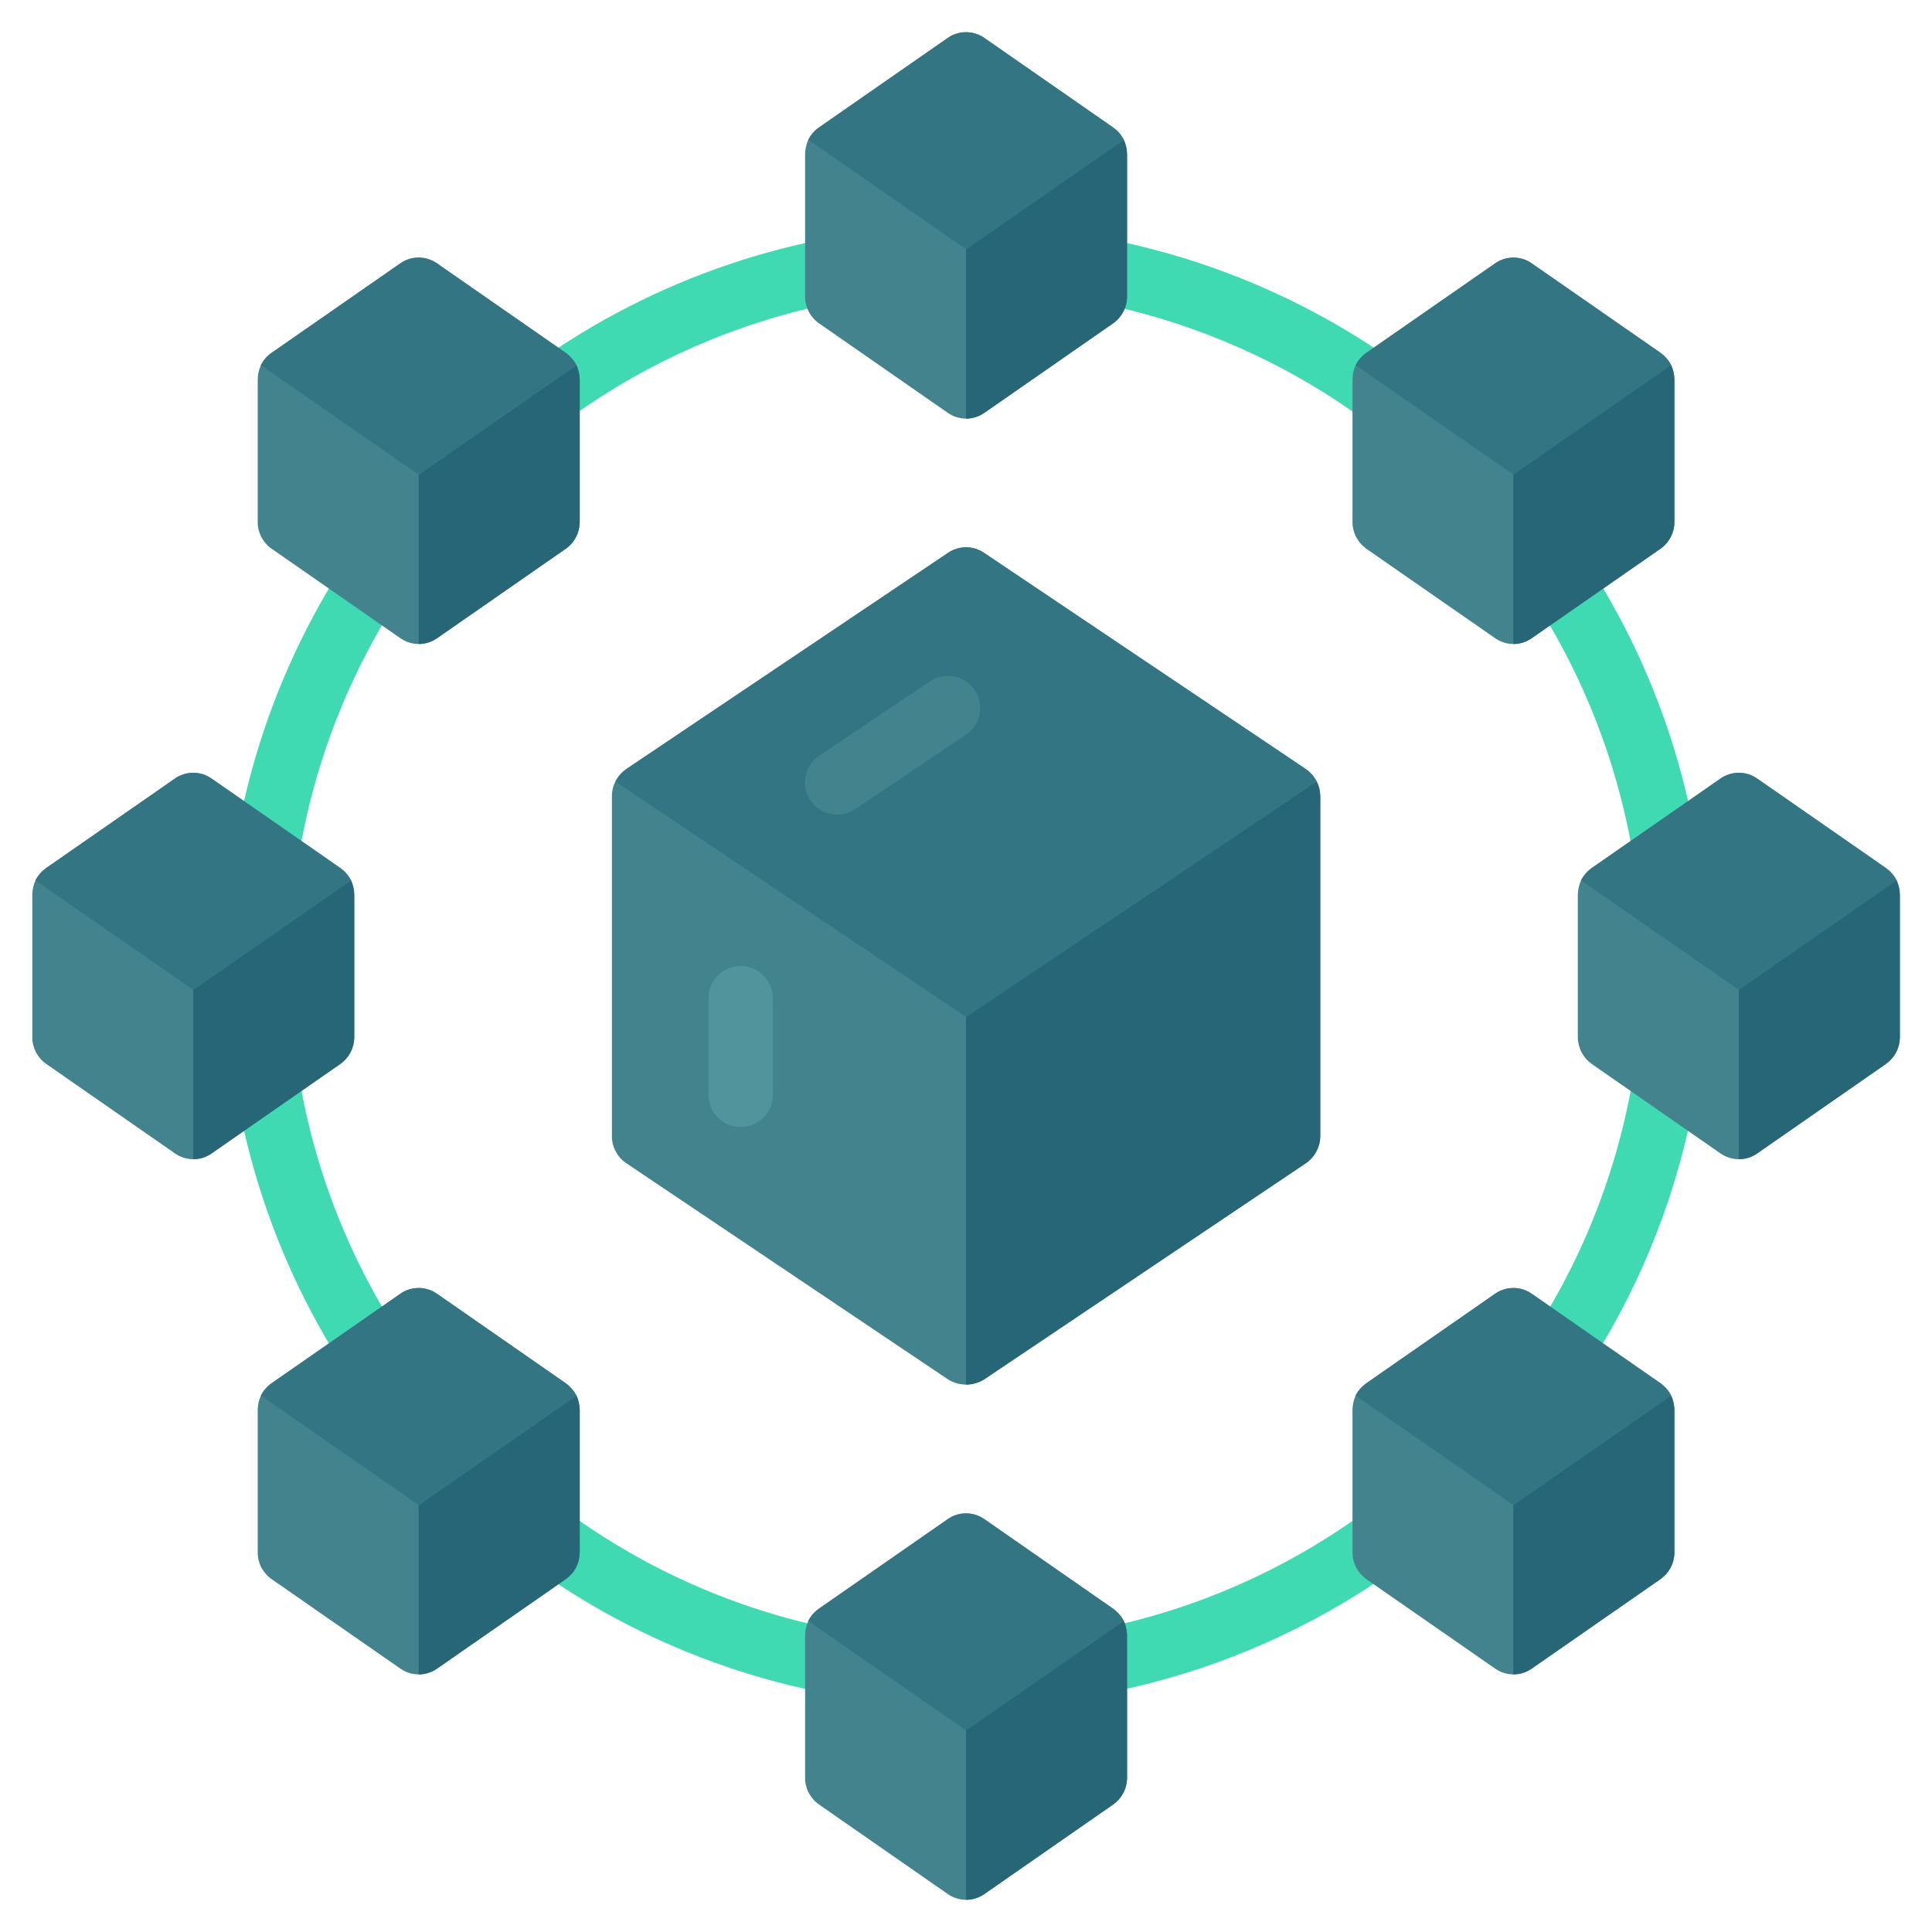
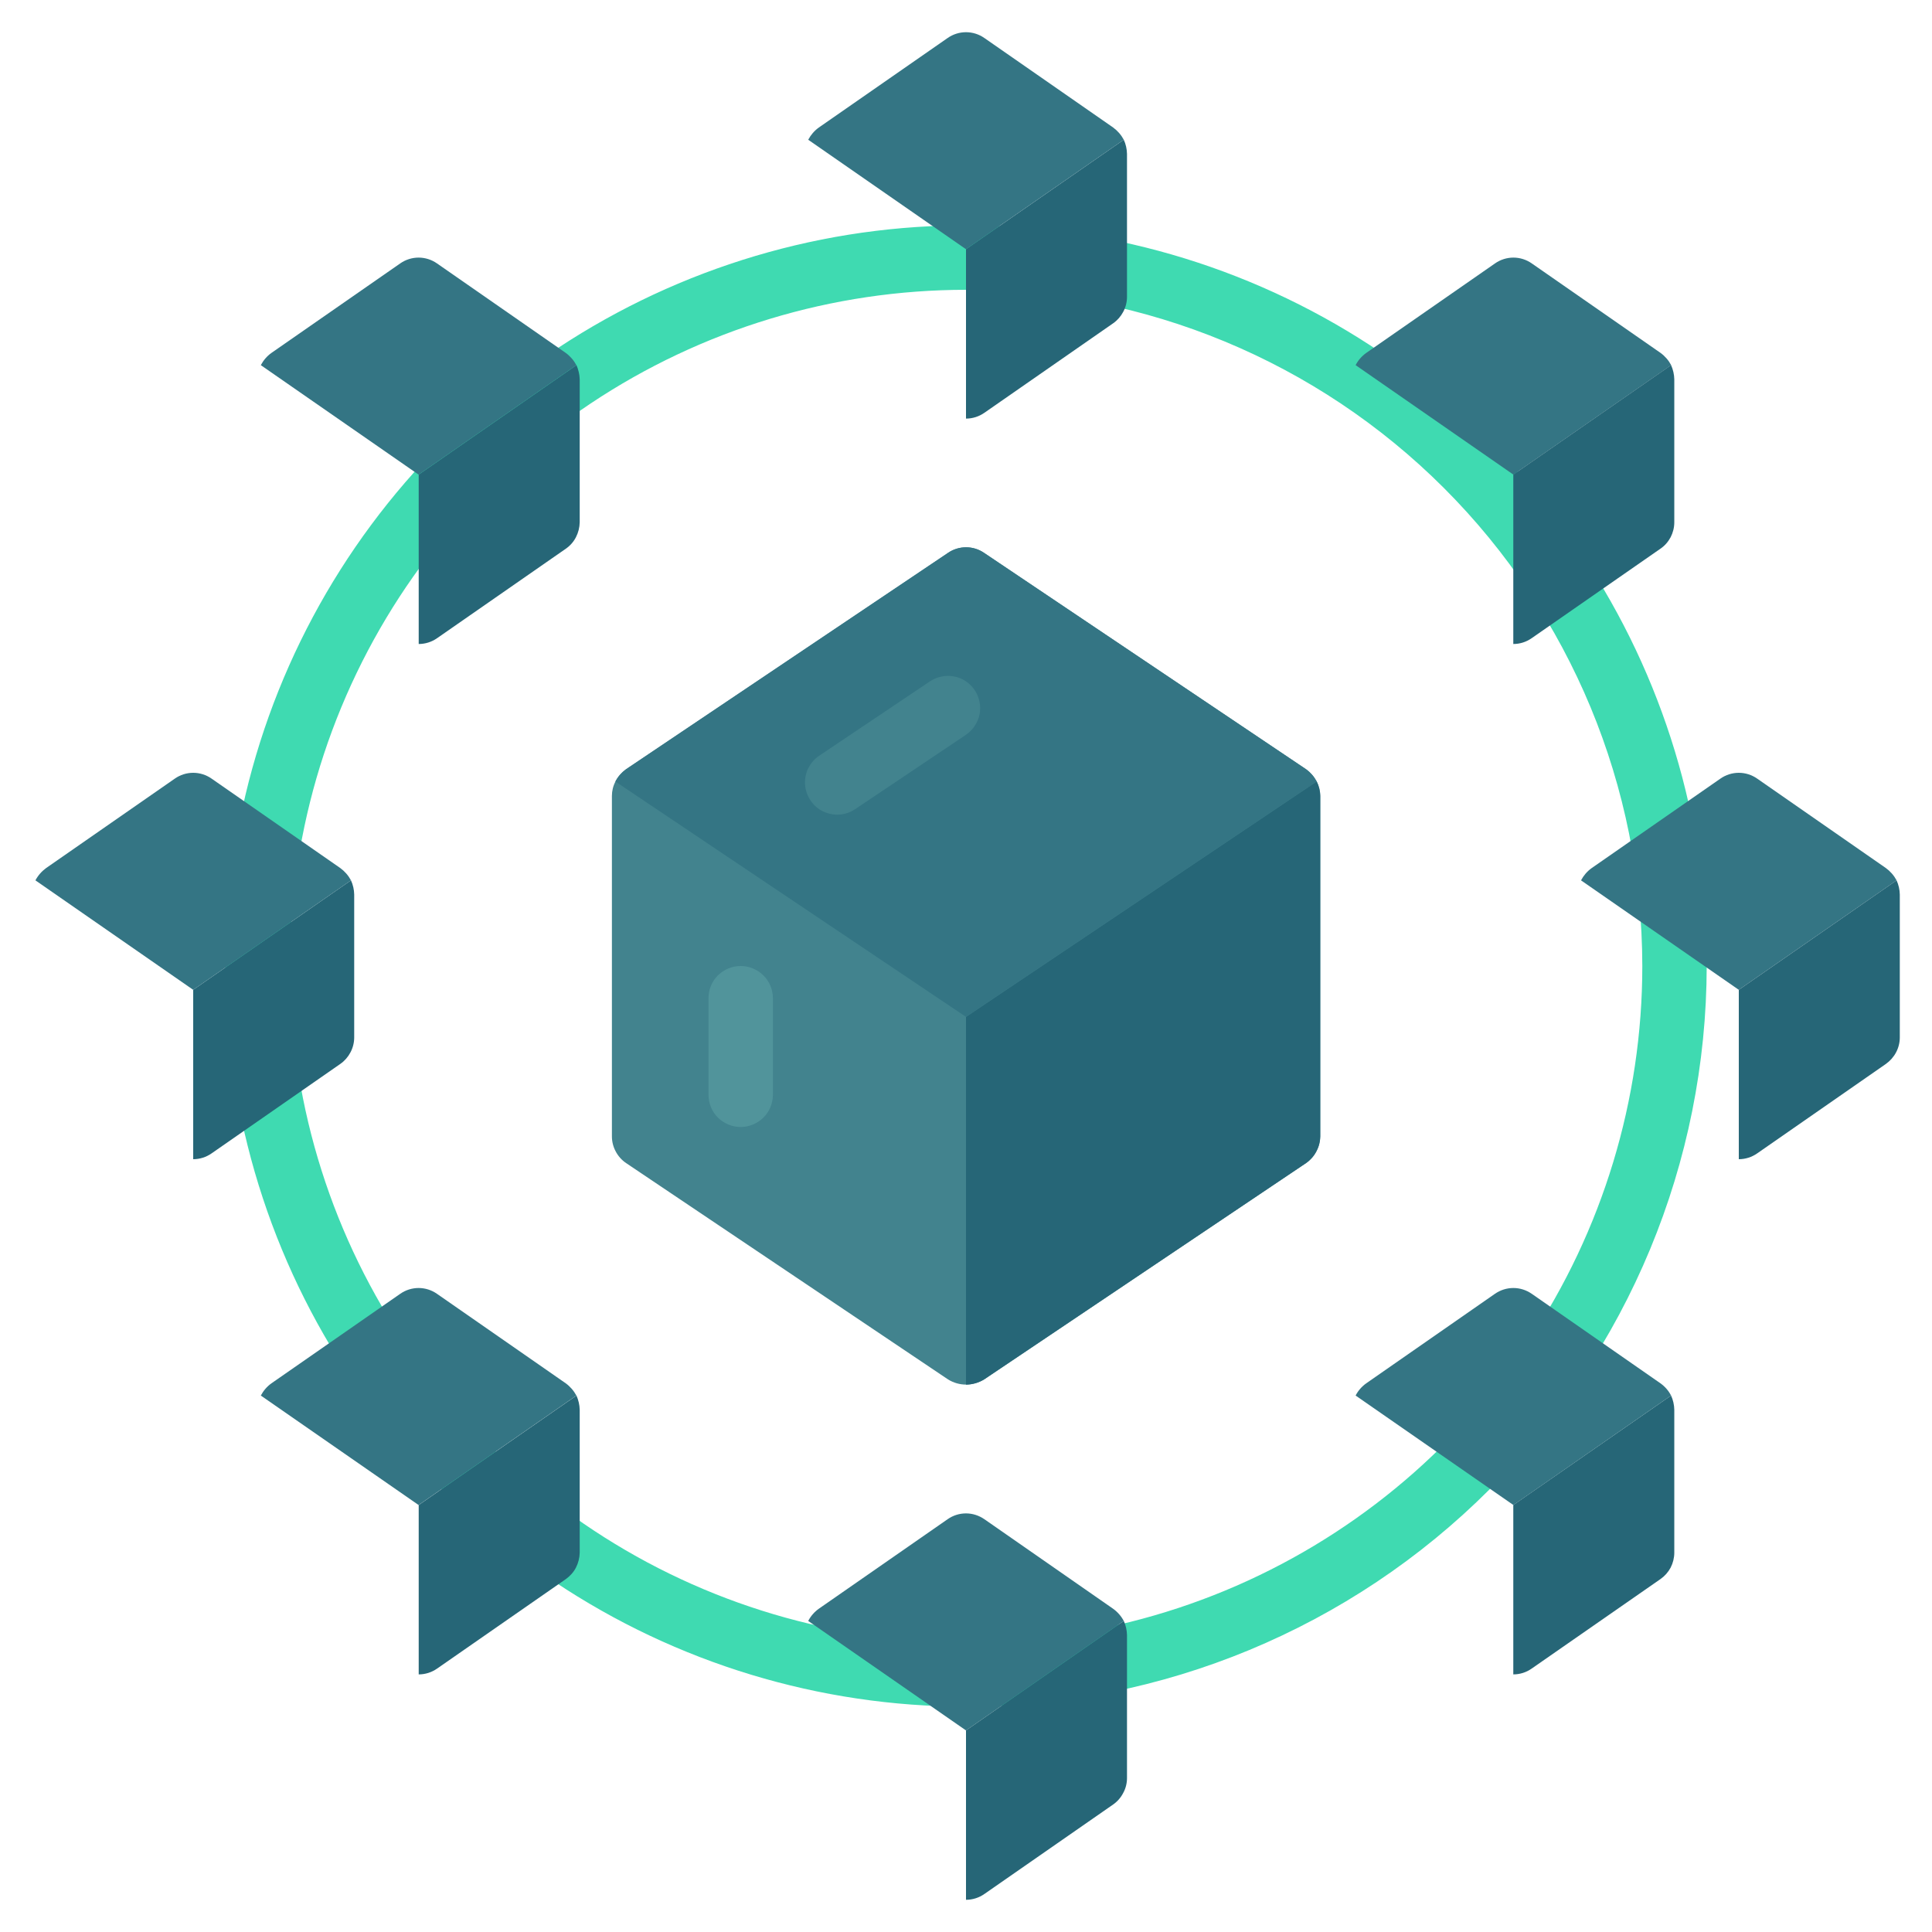
<svg xmlns="http://www.w3.org/2000/svg" width="18" height="18" viewBox="0 0 18 18" fill="none">
  <g clip-path="url(#clip0_14_3181)">
    <path d="M9.001 15.9C7.636 15.9 6.302 15.495 5.167 14.737C4.032 13.979 3.148 12.901 2.626 11.64C2.104 10.379 1.967 8.992 2.233 7.654C2.499 6.315 3.157 5.086 4.122 4.121C5.087 3.156 6.316 2.499 7.654 2.232C8.993 1.966 10.38 2.103 11.641 2.625C12.902 3.147 13.98 4.032 14.738 5.166C15.496 6.301 15.901 7.635 15.901 9C15.899 10.829 15.171 12.583 13.877 13.877C12.584 15.17 10.83 15.898 9.001 15.9ZM9.001 2.7C7.755 2.7 6.537 3.069 5.5 3.761C4.464 4.454 3.657 5.438 3.18 6.589C2.703 7.74 2.579 9.007 2.822 10.229C3.065 11.451 3.665 12.573 4.546 13.454C5.427 14.336 6.549 14.936 7.772 15.179C8.994 15.422 10.26 15.297 11.412 14.82C12.563 14.343 13.547 13.536 14.239 12.5C14.931 11.464 15.301 10.246 15.301 9C15.299 7.329 14.634 5.728 13.453 4.547C12.272 3.366 10.671 2.702 9.001 2.7Z" fill="#3FDAB1" />
-     <path d="M10.371 1.188L9.172 0.354C9.121 0.318 9.062 0.3 9.001 0.3C8.939 0.3 8.88 0.318 8.83 0.354L7.63 1.188C7.588 1.217 7.554 1.256 7.531 1.302C7.512 1.343 7.502 1.388 7.501 1.434V2.766C7.501 2.814 7.513 2.861 7.535 2.904C7.558 2.947 7.59 2.984 7.63 3.012L8.83 3.846C8.88 3.881 8.939 3.9 9.001 3.9C9.062 3.9 9.121 3.881 9.172 3.846L10.371 3.012C10.411 2.984 10.443 2.947 10.466 2.904C10.488 2.861 10.5 2.814 10.501 2.766V1.434C10.499 1.388 10.489 1.343 10.47 1.302C10.447 1.256 10.413 1.217 10.371 1.188ZM5.272 3.288L4.072 2.454C4.021 2.418 3.962 2.4 3.901 2.4C3.839 2.4 3.78 2.418 3.73 2.454L2.53 3.288C2.488 3.317 2.454 3.356 2.431 3.402C2.412 3.443 2.402 3.488 2.401 3.534V4.866C2.401 4.914 2.413 4.961 2.435 5.004C2.458 5.047 2.49 5.084 2.53 5.112L3.73 5.946C3.78 5.981 3.839 6 3.901 6C3.962 6 4.021 5.981 4.072 5.946L5.272 5.112C5.311 5.084 5.343 5.047 5.366 5.004C5.388 4.961 5.4 4.914 5.401 4.866V3.534C5.4 3.488 5.389 3.443 5.371 3.402C5.347 3.356 5.313 3.317 5.272 3.288ZM12.729 5.112L13.93 5.946C13.98 5.981 14.039 6 14.101 6C14.162 6 14.221 5.981 14.271 5.946L15.472 5.112C15.511 5.084 15.543 5.047 15.566 5.004C15.588 4.961 15.6 4.914 15.601 4.866V3.534C15.6 3.488 15.589 3.443 15.57 3.402C15.547 3.356 15.513 3.317 15.472 3.288L14.271 2.454C14.221 2.418 14.162 2.4 14.101 2.4C14.039 2.4 13.98 2.418 13.93 2.454L12.729 3.288C12.688 3.317 12.654 3.356 12.63 3.402C12.612 3.443 12.602 3.488 12.601 3.534V4.866C12.601 4.914 12.613 4.961 12.635 5.004C12.658 5.047 12.69 5.084 12.729 5.112ZM10.371 14.988L9.172 14.154C9.121 14.118 9.062 14.1 9.001 14.1C8.939 14.1 8.88 14.118 8.83 14.154L7.63 14.988C7.588 15.018 7.554 15.056 7.531 15.102C7.512 15.143 7.502 15.188 7.501 15.234V16.566C7.501 16.614 7.513 16.662 7.535 16.704C7.558 16.747 7.59 16.784 7.63 16.812L8.83 17.646C8.88 17.681 8.939 17.7 9.001 17.7C9.062 17.7 9.121 17.681 9.172 17.646L10.371 16.812C10.411 16.784 10.443 16.747 10.466 16.704C10.488 16.662 10.5 16.614 10.501 16.566V15.234C10.499 15.188 10.489 15.143 10.47 15.102C10.447 15.056 10.413 15.018 10.371 14.988ZM5.272 12.888L4.072 12.054C4.021 12.018 3.962 12 3.901 12C3.839 12 3.78 12.018 3.73 12.054L2.53 12.888C2.488 12.918 2.454 12.957 2.431 13.002C2.412 13.043 2.402 13.088 2.401 13.134V14.466C2.401 14.514 2.413 14.562 2.435 14.604C2.458 14.647 2.49 14.684 2.53 14.712L3.73 15.546C3.78 15.581 3.839 15.6 3.901 15.6C3.962 15.6 4.021 15.581 4.072 15.546L5.272 14.712C5.311 14.684 5.343 14.647 5.366 14.604C5.388 14.562 5.4 14.514 5.401 14.466V13.134C5.4 13.088 5.389 13.043 5.371 13.002C5.347 12.957 5.313 12.918 5.272 12.888ZM15.472 12.888L14.271 12.054C14.221 12.018 14.162 12 14.101 12C14.039 12 13.98 12.018 13.93 12.054L12.729 12.888C12.688 12.918 12.654 12.957 12.63 13.002C12.612 13.043 12.602 13.088 12.601 13.134V14.466C12.601 14.514 12.613 14.562 12.635 14.604C12.658 14.647 12.69 14.684 12.729 14.712L13.93 15.546C13.98 15.581 14.039 15.6 14.101 15.6C14.162 15.6 14.221 15.581 14.271 15.546L15.472 14.712C15.511 14.684 15.543 14.647 15.566 14.604C15.588 14.562 15.6 14.514 15.601 14.466V13.134C15.6 13.088 15.589 13.043 15.57 13.002C15.547 12.957 15.513 12.918 15.472 12.888ZM3.301 9.666V8.334C3.3 8.288 3.289 8.243 3.271 8.202C3.247 8.156 3.213 8.117 3.172 8.088L1.972 7.254C1.921 7.218 1.862 7.2 1.801 7.2C1.739 7.2 1.68 7.218 1.63 7.254L0.43 8.088C0.388 8.117 0.354 8.156 0.331 8.202C0.312 8.243 0.302 8.288 0.301 8.334V9.666C0.301 9.714 0.313 9.761 0.335 9.804C0.358 9.847 0.39 9.884 0.43 9.912L1.63 10.746C1.68 10.781 1.739 10.8 1.801 10.8C1.862 10.8 1.921 10.781 1.972 10.746L3.172 9.912C3.211 9.884 3.243 9.847 3.266 9.804C3.288 9.761 3.3 9.714 3.301 9.666ZM17.671 8.202C17.647 8.156 17.613 8.117 17.572 8.088L16.372 7.254C16.321 7.218 16.262 7.2 16.201 7.2C16.139 7.2 16.08 7.218 16.029 7.254L14.829 8.088C14.788 8.117 14.754 8.156 14.73 8.202C14.712 8.243 14.702 8.288 14.7 8.334V9.666C14.701 9.714 14.713 9.761 14.735 9.804C14.758 9.847 14.79 9.884 14.829 9.912L16.029 10.746C16.08 10.781 16.139 10.8 16.201 10.8C16.262 10.8 16.321 10.781 16.372 10.746L17.572 9.912C17.611 9.884 17.643 9.847 17.666 9.804C17.688 9.761 17.7 9.714 17.701 9.666V8.334C17.7 8.288 17.689 8.243 17.671 8.202Z" fill="#42838E" />
    <path d="M10.5 1.434V2.766C10.5 2.814 10.488 2.862 10.465 2.905C10.443 2.947 10.411 2.984 10.371 3.012L9.171 3.846C9.121 3.881 9.061 3.9 9 3.9V2.322L10.47 1.302C10.489 1.343 10.499 1.388 10.5 1.434Z" fill="#266677" />
    <path d="M10.47 1.302L9 2.322L7.53 1.302C7.554 1.257 7.587 1.218 7.629 1.188L8.829 0.354C8.879 0.319 8.939 0.3 9 0.3C9.061 0.3 9.121 0.319 9.171 0.354L10.371 1.188C10.412 1.218 10.446 1.257 10.47 1.302ZM10.473 1.299L10.47 1.302L10.473 1.299ZM7.53 1.302L7.527 1.299L7.53 1.302Z" fill="#347584" />
    <path d="M12.268 7.281C12.244 7.236 12.21 7.197 12.169 7.167L9.169 5.151C9.119 5.117 9.061 5.099 9.001 5.099C8.941 5.099 8.882 5.117 8.833 5.151L5.833 7.167C5.791 7.197 5.757 7.236 5.734 7.281C5.712 7.323 5.701 7.369 5.701 7.416V10.587C5.701 10.636 5.713 10.684 5.736 10.727C5.759 10.771 5.792 10.808 5.833 10.836L8.833 12.852C8.883 12.883 8.941 12.9 9.001 12.9C9.06 12.9 9.118 12.883 9.169 12.852L12.169 10.836C12.209 10.808 12.242 10.771 12.265 10.727C12.288 10.684 12.3 10.636 12.301 10.587V7.416C12.3 7.369 12.289 7.323 12.268 7.281Z" fill="#42838E" />
    <path d="M12.3 7.416V10.587C12.3 10.636 12.287 10.684 12.264 10.727C12.241 10.771 12.208 10.808 12.168 10.836L9.168 12.852C9.117 12.883 9.059 12.899 9 12.9V9.474L12.267 7.281C12.288 7.323 12.3 7.369 12.3 7.416Z" fill="#266677" />
    <path d="M12.267 7.281L9 9.474L5.733 7.281C5.757 7.236 5.791 7.197 5.832 7.167L8.832 5.151C8.882 5.117 8.94 5.099 9 5.099C9.06 5.099 9.119 5.117 9.168 5.151L12.168 7.167C12.21 7.197 12.243 7.236 12.267 7.281Z" fill="#347584" />
    <path d="M5.401 3.534V4.866C5.4 4.915 5.388 4.962 5.366 5.005C5.344 5.048 5.311 5.085 5.272 5.112L4.072 5.946C4.022 5.981 3.962 6 3.901 6V4.422L5.371 3.402C5.389 3.444 5.4 3.489 5.401 3.534Z" fill="#266677" />
    <path d="M5.37 3.402L3.9 4.422L2.43 3.402C2.454 3.357 2.487 3.318 2.529 3.288L3.729 2.454C3.779 2.419 3.839 2.4 3.9 2.4C3.961 2.4 4.021 2.419 4.071 2.454L5.271 3.288C5.312 3.318 5.346 3.357 5.37 3.402ZM5.373 3.399L5.37 3.402L5.373 3.399ZM2.43 3.402L2.427 3.399L2.43 3.402ZM15.57 3.402L14.1 4.422L12.63 3.402C12.653 3.357 12.687 3.318 12.729 3.288L13.929 2.454C13.979 2.419 14.039 2.4 14.1 2.4C14.161 2.4 14.221 2.419 14.271 2.454L15.471 3.288C15.512 3.318 15.546 3.357 15.57 3.402Z" fill="#347584" />
    <path d="M15.599 3.534V4.866C15.599 4.915 15.587 4.962 15.565 5.005C15.542 5.048 15.51 5.085 15.47 5.112L14.27 5.946C14.22 5.981 14.161 6 14.099 6V4.422L15.569 3.402C15.588 3.444 15.598 3.489 15.599 3.534Z" fill="#266677" />
    <path d="M15.572 3.399L15.569 3.402L15.572 3.399ZM12.63 3.402L12.627 3.399L12.63 3.402ZM10.47 15.102L9 16.122L7.53 15.102C7.553 15.057 7.587 15.018 7.629 14.988L8.829 14.154C8.879 14.119 8.938 14.1 9 14.1C9.061 14.1 9.12 14.119 9.171 14.154L10.37 14.988C10.412 15.018 10.446 15.057 10.47 15.102Z" fill="#347584" />
    <path d="M10.5 15.234V16.566C10.5 16.614 10.488 16.662 10.465 16.704C10.443 16.747 10.411 16.784 10.371 16.812L9.171 17.646C9.121 17.681 9.061 17.7 9 17.7V16.122L10.47 15.102C10.489 15.143 10.499 15.188 10.5 15.234Z" fill="#266677" />
    <path d="M10.473 15.099L10.47 15.102L10.473 15.099ZM7.53 15.102L7.527 15.099L7.53 15.102Z" fill="#347584" />
    <path d="M5.401 13.134V14.466C5.4 14.514 5.388 14.562 5.366 14.605C5.344 14.648 5.311 14.684 5.272 14.712L4.072 15.546C4.022 15.581 3.962 15.6 3.901 15.6V14.022L5.371 13.002C5.389 13.044 5.4 13.088 5.401 13.134Z" fill="#266677" />
    <path d="M5.37 13.002L3.9 14.022L2.43 13.002C2.454 12.957 2.487 12.918 2.529 12.888L3.729 12.054C3.779 12.019 3.839 12 3.9 12C3.961 12 4.021 12.019 4.071 12.054L5.271 12.888C5.312 12.918 5.346 12.957 5.37 13.002ZM5.373 12.999L5.37 13.002L5.373 12.999ZM2.43 13.002L2.427 12.999L2.43 13.002Z" fill="#347584" />
    <path d="M15.599 13.134V14.466C15.599 14.514 15.587 14.562 15.565 14.605C15.542 14.648 15.51 14.684 15.47 14.712L14.27 15.546C14.22 15.581 14.161 15.6 14.099 15.6V14.022L15.569 13.002C15.588 13.044 15.598 13.088 15.599 13.134Z" fill="#266677" />
    <path d="M15.569 13.002L14.1 14.022L12.63 13.002C12.653 12.957 12.687 12.918 12.729 12.888L13.928 12.054C13.979 12.019 14.038 12 14.1 12C14.161 12 14.22 12.019 14.271 12.054L15.47 12.888C15.512 12.918 15.546 12.957 15.569 13.002ZM15.572 12.999L15.569 13.002L15.572 12.999ZM12.63 13.002L12.627 12.999L12.63 13.002Z" fill="#347584" />
    <path d="M3.3 8.334V9.666C3.3 9.714 3.288 9.762 3.265 9.805C3.243 9.847 3.211 9.884 3.171 9.912L1.971 10.746C1.921 10.781 1.861 10.8 1.8 10.8V9.222L3.27 8.202C3.289 8.244 3.299 8.288 3.3 8.334Z" fill="#266677" />
    <path d="M3.27 8.202L1.8 9.222L0.33 8.202C0.354 8.157 0.388 8.118 0.429 8.088L1.629 7.254C1.679 7.219 1.739 7.2 1.8 7.2C1.861 7.2 1.921 7.219 1.971 7.254L3.171 8.088C3.212 8.118 3.246 8.157 3.27 8.202ZM3.273 8.199L3.27 8.202L3.273 8.199ZM0.33 8.202L0.327 8.199L0.33 8.202ZM17.67 8.202L16.2 9.222L14.73 8.202C14.754 8.157 14.787 8.118 14.829 8.088L16.029 7.254C16.079 7.219 16.139 7.2 16.2 7.2C16.261 7.2 16.321 7.219 16.371 7.254L17.571 8.088C17.612 8.118 17.646 8.157 17.67 8.202Z" fill="#347584" />
    <path d="M17.7 8.334V9.666C17.7 9.714 17.688 9.762 17.665 9.805C17.643 9.847 17.61 9.884 17.571 9.912L16.371 10.746C16.321 10.781 16.261 10.8 16.2 10.8V9.222L17.67 8.202C17.689 8.244 17.699 8.288 17.7 8.334Z" fill="#266677" />
    <path d="M17.673 8.199L17.67 8.202L17.673 8.199ZM14.73 8.202L14.727 8.199L14.73 8.202Z" fill="#347584" />
    <path d="M7.8 7.59C7.736 7.59 7.673 7.569 7.621 7.531C7.57 7.493 7.532 7.439 7.513 7.377C7.494 7.316 7.496 7.25 7.517 7.189C7.539 7.129 7.579 7.077 7.632 7.041L8.66 6.351C8.693 6.328 8.73 6.312 8.769 6.304C8.808 6.295 8.848 6.295 8.887 6.302C8.926 6.309 8.963 6.324 8.997 6.346C9.03 6.368 9.059 6.397 9.081 6.43C9.103 6.463 9.118 6.5 9.126 6.539C9.134 6.578 9.134 6.618 9.126 6.657C9.118 6.696 9.102 6.733 9.079 6.766C9.057 6.799 9.028 6.827 8.995 6.849L7.967 7.539C7.918 7.572 7.86 7.59 7.8 7.59Z" fill="#42838E" />
    <path d="M6.901 10.5C6.821 10.5 6.745 10.468 6.688 10.412C6.632 10.356 6.601 10.28 6.601 10.2V9.3C6.601 9.22 6.632 9.144 6.688 9.088C6.745 9.032 6.821 9 6.901 9C6.98 9 7.056 9.032 7.113 9.088C7.169 9.144 7.201 9.22 7.201 9.3V10.2C7.201 10.28 7.169 10.356 7.113 10.412C7.056 10.468 6.98 10.5 6.901 10.5Z" fill="#51949B" />
  </g>
  <defs>
    <clipPath id="clip0_14_3181">
      <rect width="18" height="18" fill="white" />
    </clipPath>
  </defs>
</svg>